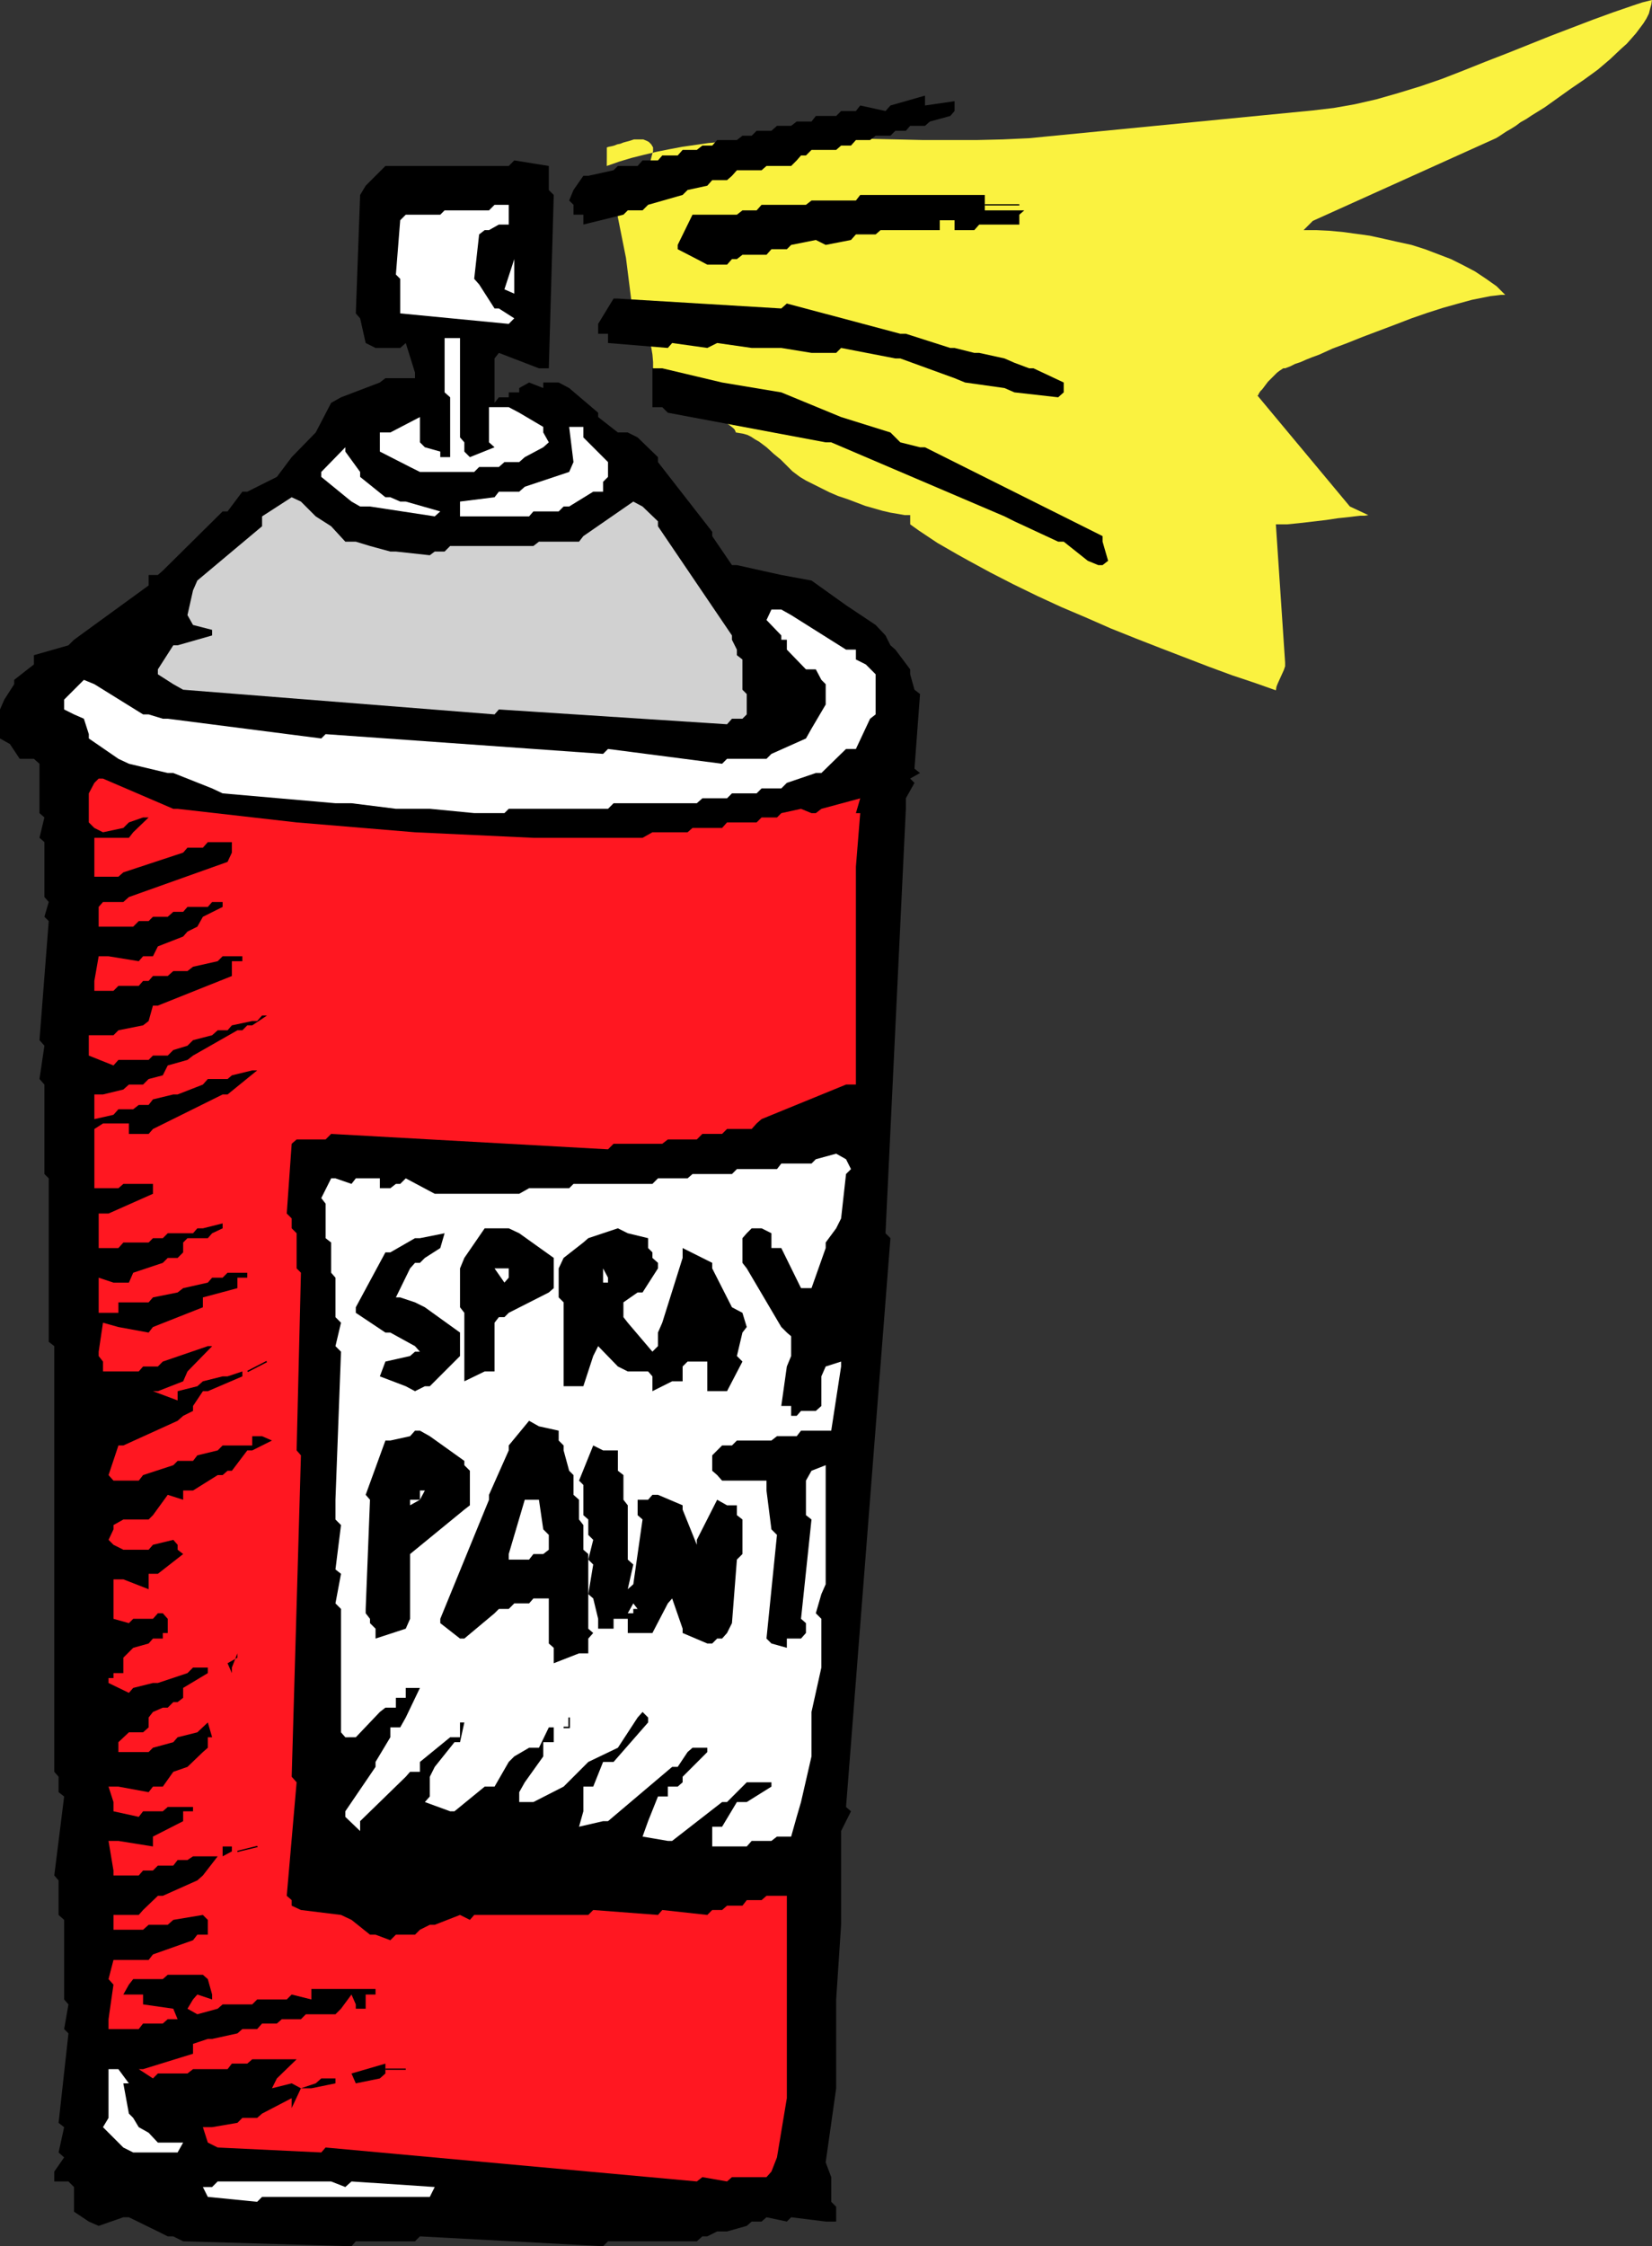
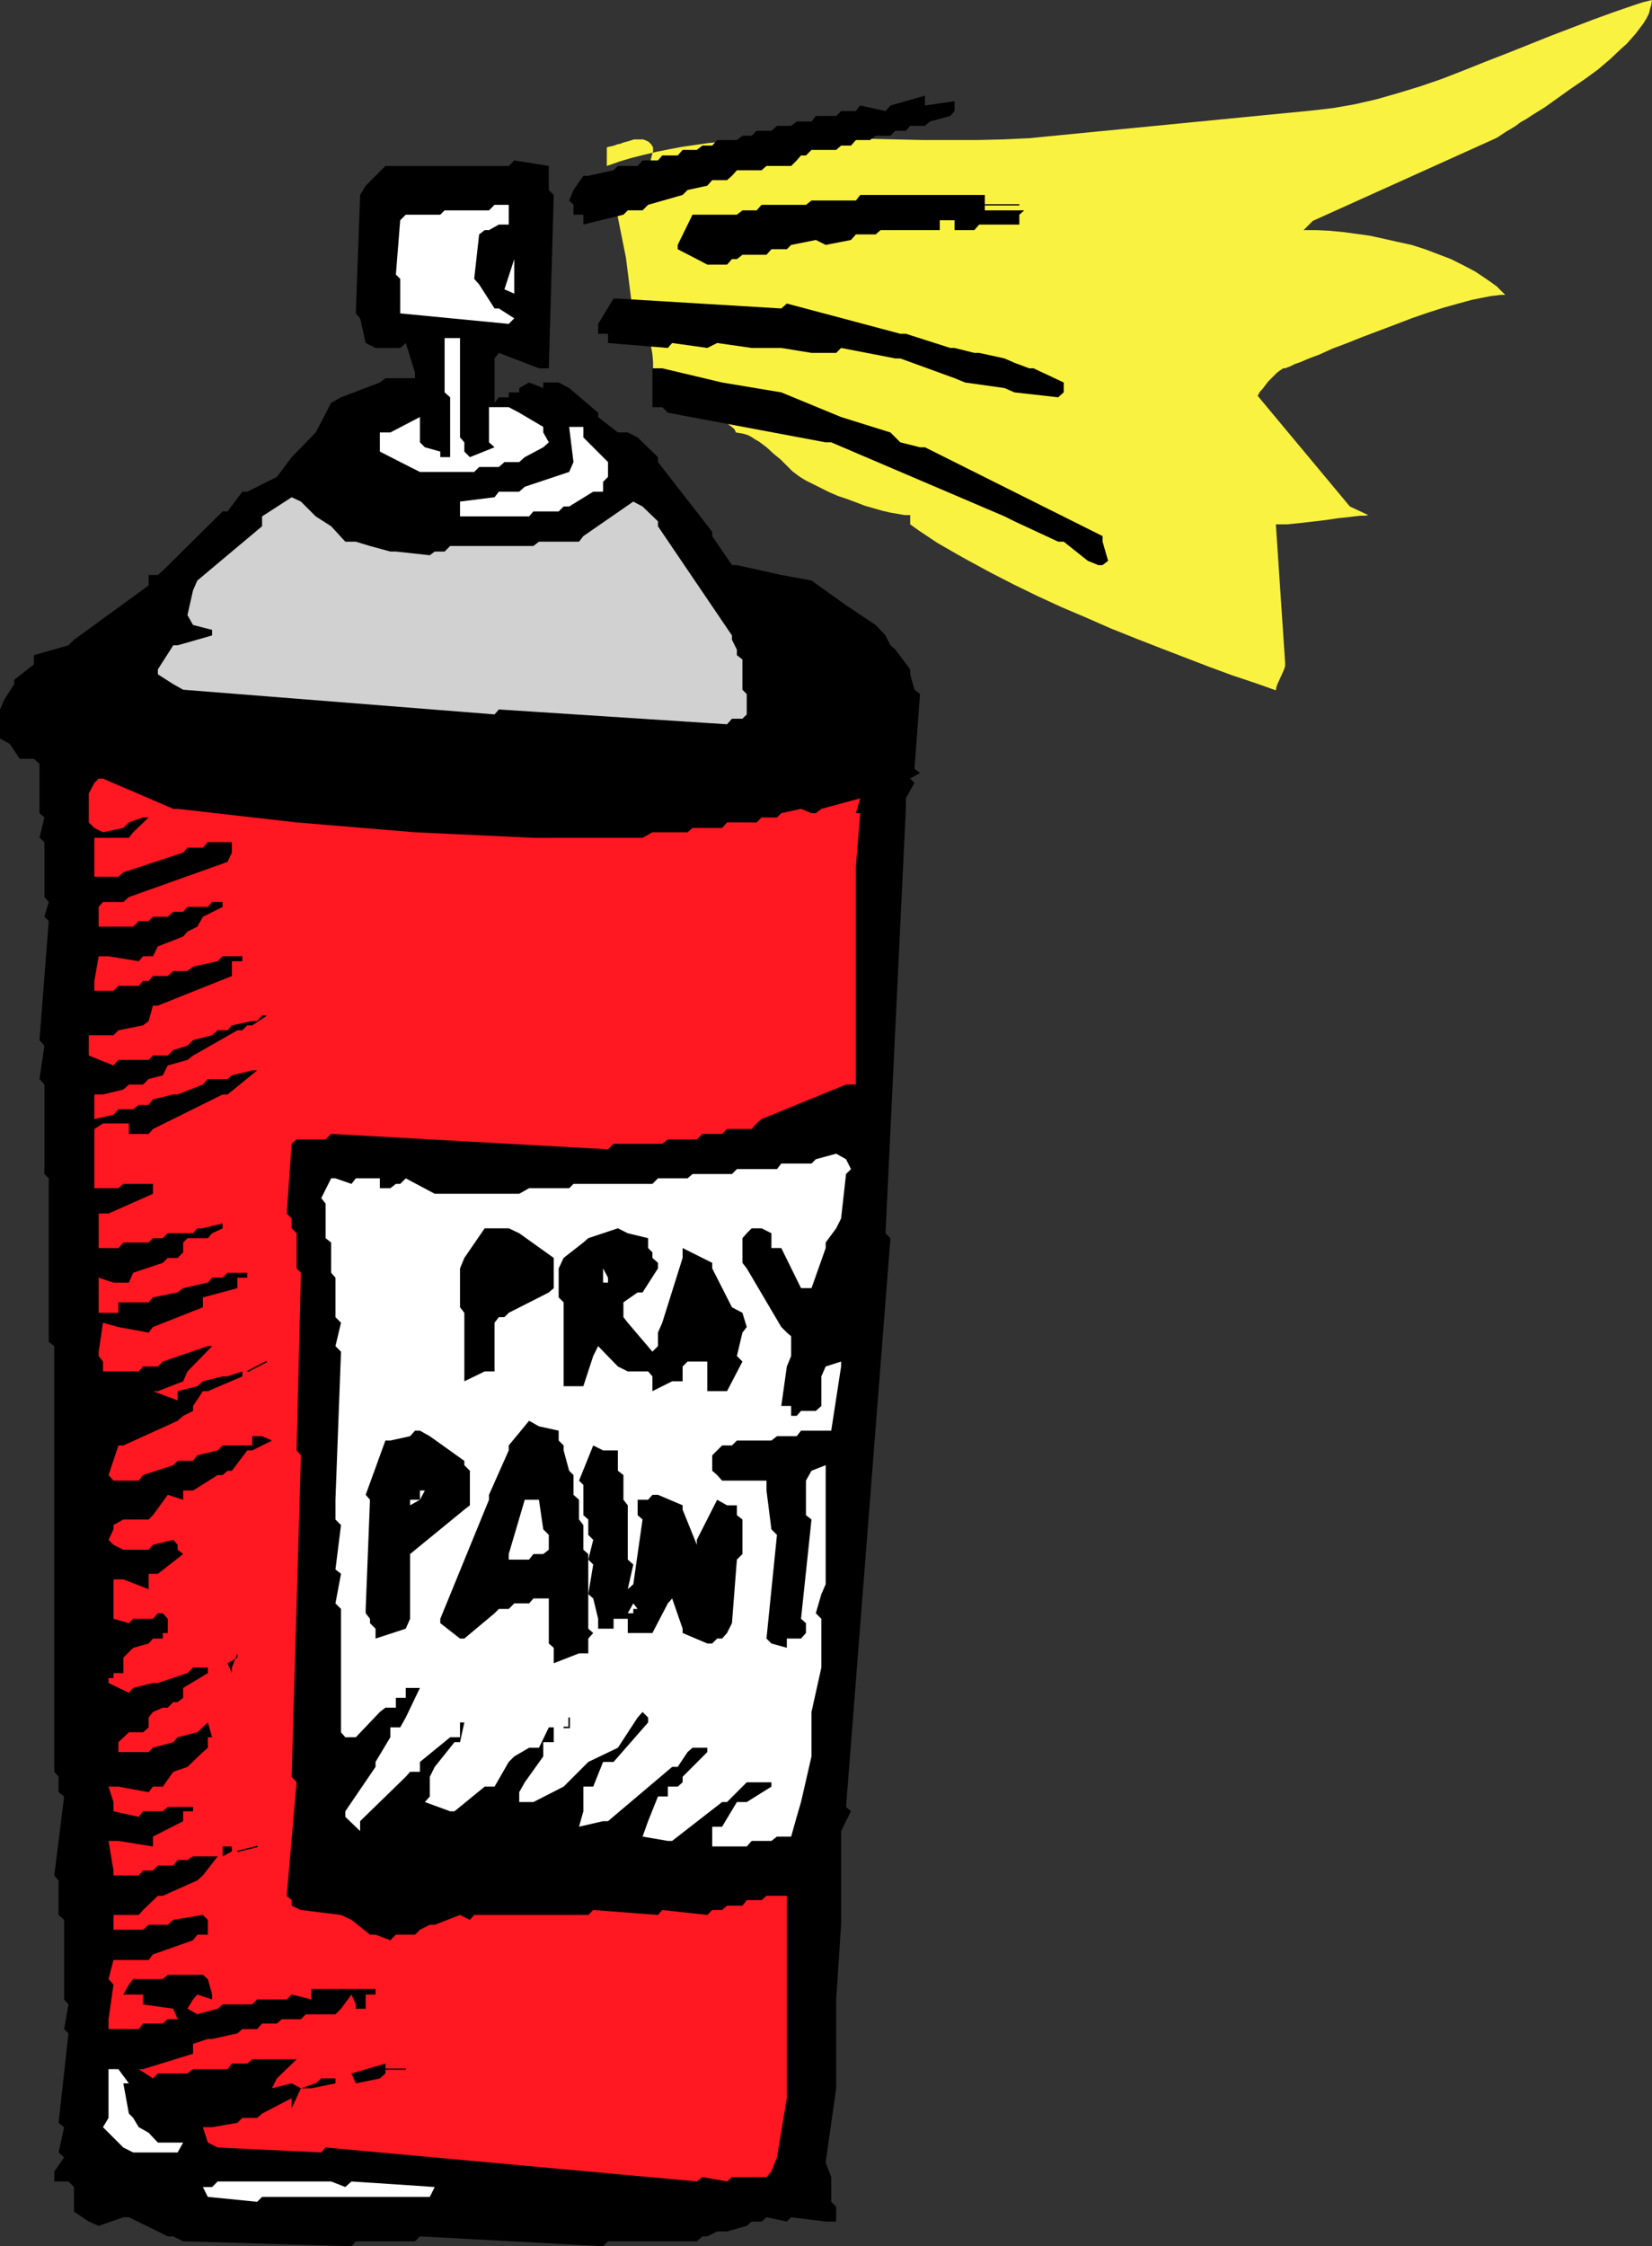
<svg xmlns="http://www.w3.org/2000/svg" xmlns:ns1="http://sodipodi.sourceforge.net/DTD/sodipodi-0.dtd" xmlns:ns2="http://www.inkscape.org/namespaces/inkscape" version="1.0" width="114.551mm" height="155.668mm" id="svg41" ns1:docname="Spray Paint 1.wmf">
  <rect width="100%" height="100%" fill="#333333" stroke="none" />
  <ns1:namedview id="namedview41" pagecolor="#ffffff" bordercolor="#000000" borderopacity="0.25" ns2:showpageshadow="2" ns2:pageopacity="0.0" ns2:pagecheckerboard="0" ns2:deskcolor="#d1d1d1" ns2:document-units="mm" />
  <defs id="defs1">
    <pattern id="WMFhbasepattern" patternUnits="userSpaceOnUse" width="6" height="6" x="0" y="0" />
  </defs>
  <path style="fill:#faf240;fill-opacity:1;fill-rule:evenodd;stroke:none" d="m 159.022,43.468 3.232,-1.131 3.232,-0.97 3.232,-0.808 3.394,-0.808 3.232,-0.646 3.394,-0.646 3.394,-0.485 3.394,-0.485 6.949,-0.646 6.949,-0.485 7.111,-0.162 h 7.111 l 14.06,0.162 14.221,0.323 h 7.111 6.949 l 6.788,-0.162 6.949,-0.323 74.34,-7.272 2.747,-0.323 2.747,-0.323 2.747,-0.485 2.747,-0.485 5.656,-1.293 5.656,-1.616 5.818,-1.778 5.656,-1.939 5.818,-2.262 5.656,-2.262 5.818,-2.262 5.656,-2.262 5.656,-2.262 5.495,-2.101 5.495,-2.101 5.333,-1.939 5.171,-1.778 2.424,-0.808 L 432.947,0 l -0.162,1.131 -0.323,1.131 -0.323,1.293 -0.646,1.293 -0.808,1.293 -0.97,1.293 -0.97,1.293 -1.131,1.293 -1.293,1.454 -1.454,1.293 -2.909,2.747 -3.232,2.747 -3.555,2.585 -3.555,2.424 -3.394,2.424 -3.394,2.424 -3.394,2.101 -1.454,0.97 -1.454,0.808 -1.293,0.97 -1.293,0.808 -1.131,0.646 -0.97,0.646 -0.97,0.646 -0.808,0.485 -47.998,21.653 -2.424,2.424 h 3.232 l 3.394,0.162 3.555,0.323 3.555,0.485 3.555,0.485 3.717,0.808 3.555,0.808 3.717,0.808 3.555,1.131 3.394,1.293 3.394,1.293 3.232,1.616 3.071,1.616 2.909,1.939 2.747,1.939 1.131,1.131 1.131,1.131 h -1.131 l -1.293,0.162 -1.454,0.162 -1.616,0.323 -1.616,0.323 -1.616,0.323 -1.778,0.485 -1.778,0.485 -4.04,1.131 -4.04,1.293 -4.202,1.454 -4.202,1.616 -8.565,3.232 -4.04,1.616 -3.879,1.454 -1.778,0.808 -1.778,0.808 -1.778,0.646 -1.616,0.646 -1.454,0.646 -1.454,0.485 -1.293,0.646 -1.293,0.485 h -0.485 l -0.485,0.323 -0.485,0.323 -0.646,0.485 -1.131,1.131 -1.293,1.293 -0.97,1.293 -0.485,0.646 -0.485,0.485 -0.323,0.485 -0.162,0.323 -0.162,0.323 h -0.162 l 24.241,29.086 4.848,2.262 -0.97,0.162 h -1.131 l -1.454,0.162 -1.293,0.162 -1.454,0.162 -1.616,0.162 -3.232,0.485 -6.949,0.808 -3.232,0.323 h -1.454 -1.454 l 2.424,36.196 v 0.97 l -0.323,0.97 -0.808,1.778 -0.808,1.778 -0.323,0.808 -0.162,0.97 -2.747,-0.97 -2.747,-0.97 -2.909,-0.97 -2.909,-0.97 -6.141,-2.262 -6.303,-2.424 -6.303,-2.424 -6.626,-2.585 -6.464,-2.585 -6.626,-2.909 -6.464,-2.747 -6.303,-2.909 -6.303,-3.07 -5.979,-3.07 -5.656,-3.07 -2.909,-1.616 -5.333,-3.07 -2.424,-1.616 -2.424,-1.616 -2.263,-1.616 v -2.424 h -0.808 -0.646 l -1.778,-0.323 -1.939,-0.323 -2.101,-0.485 -2.263,-0.646 -2.263,-0.646 -4.687,-1.778 -2.424,-0.808 -2.263,-0.97 -2.263,-1.131 -1.939,-0.97 -1.939,-0.97 -1.616,-0.97 -1.293,-0.97 -0.646,-0.485 -0.485,-0.485 -0.485,-0.485 -1.293,-1.293 -0.808,-0.808 -1.778,-1.454 -1.939,-1.778 -1.939,-1.454 -1.131,-0.646 -0.97,-0.646 -0.97,-0.485 -1.131,-0.323 -0.97,-0.162 -0.97,-0.162 v -0.162 l -0.162,-0.323 -0.162,-0.323 -0.323,-0.323 -0.808,-0.646 -1.131,-0.808 -1.293,-0.808 -1.454,-0.97 -3.232,-1.939 -3.555,-2.101 -1.616,-0.97 -1.454,-1.131 -1.293,-0.97 -1.131,-0.97 -0.97,-0.97 -0.323,-0.485 -0.323,-0.485 h -2.424 v -1.939 -2.101 l -0.162,-1.939 -0.323,-1.939 -0.323,-0.808 -0.323,-0.808 -0.323,-0.808 -0.485,-0.646 -0.646,-0.485 -0.646,-0.323 -0.646,-0.162 -0.808,-0.162 -2.424,-19.229 -2.424,-12.119 v -0.808 l 0.323,-0.97 0.808,-1.778 0.808,-1.939 0.323,-0.808 0.162,-0.97 -0.485,0.808 -0.323,0.646 -0.162,0.646 v 0.323 0.162 l 0.162,0.162 h 0.162 0.323 l 0.323,-0.162 0.485,-0.162 0.485,-0.323 0.646,-0.323 1.454,-0.808 1.616,-0.97 0.162,-0.97 0.323,-1.131 0.808,-2.585 0.485,-1.454 0.323,-1.293 0.323,-1.131 v -0.97 l -0.485,-0.808 -0.646,-0.646 -0.646,-0.323 -0.808,-0.323 h -0.808 -0.808 -0.808 l -0.97,0.323 -1.778,0.485 -0.808,0.323 -0.808,0.162 -0.808,0.323 -0.646,0.162 -0.808,0.162 -0.485,0.162 v 2.424 z" id="path1" />
  <path style="fill:#000000;fill-opacity:1;fill-rule:evenodd;stroke:none" d="m 288.955,148.017 h -1.131 l -2.747,-1.131 -6.303,-5.009 h -1.454 l -11.474,-5.332 -2.586,-1.293 -45.412,-19.391 h -1.454 l -41.372,-7.756 -1.454,-1.454 h -2.586 v -2.585 -7.595 h 2.586 l 15.676,3.717 15.514,2.585 15.676,6.464 12.929,4.04 2.586,2.585 5.171,1.293 h 1.293 l 46.543,23.269 v 1.454 l 1.454,5.009 z" id="path2" />
  <path style="fill:#000000;fill-opacity:1;fill-rule:evenodd;stroke:none" d="m 277.319,104.065 -11.474,-1.293 -2.586,-1.131 -10.343,-1.454 -2.747,-1.131 -14.221,-5.171 h -1.293 l -14.221,-2.747 -1.293,1.293 h -6.464 l -7.919,-1.293 h -7.757 l -9.05,-1.293 -2.586,1.293 -9.212,-1.293 -1.131,1.293 -15.676,-1.293 v -2.424 h -2.586 v -2.585 l 4.04,-6.625 h 1.131 l 42.826,2.585 1.454,-1.293 29.736,7.918 h 1.454 l 11.636,3.717 h 1.131 l 5.171,1.293 h 1.293 l 6.626,1.454 2.586,1.131 3.879,1.454 h 1.131 l 7.919,3.717 v 1.454 1.131 z" id="path3" />
  <path style="fill:#000000;fill-opacity:1;fill-rule:evenodd;stroke:none" d="m 267.138,56.234 v 2.585 h -2.586 -7.919 l -1.293,1.454 h -5.171 v -2.585 h -3.879 v 2.585 h -15.514 l -1.293,1.131 h -5.171 l -1.293,1.454 -6.626,1.293 -2.586,-1.293 -6.464,1.293 -1.131,1.131 h -4.04 l -1.293,1.454 h -6.303 l -1.454,1.131 h -1.293 l -1.293,1.454 h -5.171 l -2.747,-1.454 -5.01,-2.585 v -1.131 l 3.879,-7.918 h 1.131 10.505 l 1.454,-1.131 h 3.717 l 1.293,-1.454 h 11.636 l 1.454,-1.131 h 11.636 l 1.131,-1.454 h 32.645 v 4.04 h -5.171 1.131 14.383 z" id="path4" />
  <path style="fill:#000000;fill-opacity:1;fill-rule:evenodd;stroke:none" d="m 249.038,30.379 -5.333,1.454 -1.293,1.131 h -3.879 l -1.131,1.293 h -2.747 l -1.293,1.293 h -3.879 l -1.454,1.131 h -3.717 l -1.293,1.454 h -2.586 l -1.293,1.131 h -6.464 l -1.454,1.454 h -1.293 l -1.131,1.293 -1.454,1.454 h -1.131 -5.333 l -1.293,1.131 h -6.464 l -1.293,1.454 -1.293,1.131 h -1.293 -2.586 l -1.293,1.454 -5.171,1.131 -1.293,1.293 -9.05,2.585 -1.454,1.454 h -3.879 l -1.131,1.131 -10.505,2.585 v -2.585 h -2.586 v -2.585 l -1.131,-1.131 1.131,-2.747 2.586,-3.717 h 1.293 l 6.626,-1.454 1.131,-1.131 h 5.171 l 1.293,-1.454 h 4.04 l 1.131,-1.293 h 4.04 l 1.293,-1.454 h 3.717 l 1.454,-1.131 h 2.586 l 1.293,-1.454 h 5.171 l 1.454,-1.131 h 2.424 l 1.293,-1.293 h 3.879 l 1.454,-1.293 h 3.717 l 1.454,-1.131 h 3.879 l 1.131,-1.454 h 5.333 l 1.293,-1.293 h 3.879 l 1.131,-1.454 6.626,1.454 1.293,-1.454 9.05,-2.585 v 2.585 l 7.757,-1.131 v 2.585 z" id="path5" />
  <path style="fill:#000000;fill-opacity:1;fill-rule:evenodd;stroke:none" d="m 239.664,205.059 -2.263,4.04 v 2.747 l -5.333,111.175 1.293,1.293 -11.636,148.987 1.293,1.131 -2.586,5.171 v 1.454 23.108 l -1.293,19.553 v 23.269 l -2.747,19.391 1.454,3.878 v 6.464 l 1.293,1.293 v 3.878 h -2.747 l -9.05,-1.131 -1.131,1.131 -5.333,-1.131 -1.293,1.131 h -2.586 l -1.293,1.131 -5.171,1.454 h -2.586 l -2.586,1.293 h -1.293 l -1.454,1.293 h -1.131 -22.14 l -1.293,1.293 -47.998,-2.585 -1.293,1.293 H 93.248 l -1.131,1.293 -44.119,-1.293 -2.586,-1.293 h -1.454 l -2.586,-1.293 -7.596,-3.717 h -1.454 l -6.464,2.262 -2.586,-1.131 -3.879,-2.585 v -1.293 -5.171 l -1.454,-1.454 h -3.717 v -2.585 l 2.586,-3.717 -1.454,-1.293 1.454,-6.625 -1.454,-1.131 2.586,-23.431 -1.131,-1.131 1.131,-6.464 -1.131,-1.293 v -20.845 l -1.454,-1.293 v -9.049 l -1.131,-1.293 2.586,-20.684 -1.454,-1.131 v -4.04 l -1.131,-1.293 V 352.592 l -1.454,-1.131 v -42.822 l -1.131,-1.131 v -23.431 l -1.293,-1.454 1.293,-8.726 -1.293,-1.454 2.424,-31.187 -1.131,-1.131 1.131,-3.878 -1.131,-1.293 V 220.572 L 10.343,219.441 11.636,214.108 10.343,212.977 V 200.05 L 8.888,198.757 H 6.303 5.171 L 2.586,194.879 0,193.425 v -7.595 l 1.131,-2.585 2.586,-4.04 v -1.131 l 5.171,-4.04 v -2.424 l 9.05,-2.585 1.454,-1.454 19.555,-14.22 v -2.747 h 2.424 l 1.293,-1.131 15.676,-15.513 h 1.293 l 3.879,-5.171 h 1.293 l 7.757,-3.878 3.879,-5.171 6.303,-6.464 4.04,-7.756 2.586,-1.454 10.181,-3.878 1.454,-1.131 h 7.757 v -1.454 l -2.424,-7.756 -1.454,1.293 h -6.464 l -2.586,-1.293 -1.454,-6.464 -1.131,-1.293 1.131,-31.025 1.454,-2.424 5.171,-5.171 h 1.293 31.029 l 1.454,-1.454 9.05,1.454 v 2.585 3.717 l 1.293,1.293 -1.293,45.407 h -2.586 l -10.505,-4.04 -1.131,1.454 V 105.519 l 1.131,-1.454 h 2.586 v -1.293 h 2.747 v -1.131 l 2.586,-1.454 3.717,1.454 v -1.454 h 4.04 l 2.747,1.454 7.596,6.464 v 1.131 l 5.171,4.04 h 1.454 1.131 l 2.586,1.293 5.333,5.171 v 1.293 l 14.221,18.26 v 1.131 l 5.171,7.595 h 1.293 l 11.636,2.585 7.919,1.454 9.05,6.464 7.757,5.171 2.586,2.747 1.293,2.585 1.293,1.131 3.879,5.171 v 1.293 l 1.131,4.04 1.454,1.131 -1.454,19.553 1.454,1.131 -2.586,1.454 z" id="path6" />
-   <path style="fill:#ffffff;fill-opacity:1;fill-rule:evenodd;stroke:none" d="m 228.029,188.254 -3.717,7.918 h -2.586 l -6.464,6.302 h -1.454 l -7.596,2.585 -1.454,1.454 h -5.171 l -1.293,1.293 h -6.464 l -1.293,1.293 h -6.464 l -1.454,1.293 h -21.817 l -1.454,1.454 h -26.019 l -1.131,1.131 h -7.919 l -11.636,-1.131 h -8.888 l -11.636,-1.454 h -4.202 l -29.574,-2.585 -2.747,-1.293 -10.181,-4.04 h -1.454 l -10.181,-2.424 -2.747,-1.293 -7.757,-5.333 v -1.131 l -1.293,-4.04 -2.586,-1.131 -2.586,-1.293 v -2.585 l 5.171,-5.171 2.747,1.131 12.767,7.918 h 1.454 l 3.717,1.131 h 1.293 l 40.24,5.171 1.131,-1.131 72.724,5.171 1.293,-1.293 29.897,3.878 1.293,-1.293 h 10.343 l 1.293,-1.293 9.05,-4.04 1.454,-2.585 3.717,-6.302 v -1.293 -4.04 l -1.131,-1.131 -1.454,-2.747 h -2.586 l -5.01,-5.171 v -2.585 h -1.454 v -1.131 l -3.879,-4.04 1.293,-2.747 h 2.586 l 2.586,1.454 14.383,9.049 h 2.586 v 2.585 l 2.586,1.293 2.586,2.585 v 1.454 9.049 z" id="path7" />
  <path style="fill:#ff1721;fill-opacity:1;fill-rule:evenodd;stroke:none" d="m 224.312,229.621 v 54.456 h -2.586 l -22.14,9.049 -1.293,1.131 -1.293,1.454 h -1.293 -5.171 l -1.293,1.293 h -5.171 l -1.454,1.454 h -7.596 l -1.454,1.131 h -12.767 l -1.454,1.454 -72.562,-4.04 -1.454,1.454 h -7.596 l -1.293,1.131 -1.293,18.26 1.293,1.293 v 2.585 l 1.293,1.293 v 9.211 l 1.131,1.131 -1.131,46.538 1.131,1.293 -2.424,84.189 1.293,1.454 -2.586,29.733 1.293,1.131 v 1.454 l 2.424,1.131 10.505,1.293 2.747,1.293 4.848,3.878 h 1.454 l 3.879,1.454 1.454,-1.454 h 5.01 l 1.293,-1.293 2.586,-1.293 h 1.293 l 6.626,-2.585 2.586,1.293 1.131,-1.293 h 1.293 28.605 l 1.293,-1.293 16.969,1.293 1.131,-1.293 11.797,1.293 1.293,-1.293 h 2.586 l 1.293,-1.131 h 4.04 l 1.131,-1.454 h 3.879 l 1.293,-1.131 h 5.333 v 2.585 18.098 15.351 16.967 l -2.586,15.513 -1.454,3.717 -1.293,1.454 h -1.293 -7.757 l -1.293,1.131 -6.464,-1.131 -1.454,1.131 -97.288,-8.888 -1.131,1.293 -27.15,-1.293 -2.586,-1.293 -1.293,-4.04 h 2.424 l 6.626,-1.131 1.293,-1.293 h 3.879 l 1.293,-1.131 7.757,-4.04 v 2.585 l 2.424,-5.171 h 2.747 l 6.303,-1.293 v -1.293 h -3.717 l -1.454,1.293 -3.879,1.293 -2.424,-1.293 -5.171,1.293 1.293,-2.585 5.171,-5.009 h -1.293 -10.343 l -1.293,1.131 h -4.04 l -1.131,1.454 h -9.05 l -1.454,1.131 h -7.757 l -1.293,1.293 -3.717,-2.424 h 1.131 l 13.09,-4.04 v -2.585 l 3.879,-1.293 h 1.131 l 6.626,-1.454 1.293,-1.131 h 3.879 l 1.293,-1.454 h 3.879 l 1.293,-1.131 h 5.01 L 80.157,527.595 h 7.757 l 1.454,-1.454 2.747,-3.717 1.131,2.585 v 1.131 h 1.131 1.454 v -1.131 -2.585 h 1.131 1.454 v -1.454 H 81.612 v 2.747 l -5.171,-1.293 -1.293,1.293 h -7.757 l -1.293,1.293 h -7.757 l -1.293,1.131 -5.333,1.454 -2.586,-1.454 1.454,-2.424 1.131,-1.293 3.879,1.293 v -1.293 l -1.131,-4.04 -1.293,-1.131 h -9.212 l -1.293,1.131 h -7.757 l -1.131,1.454 -1.454,2.585 h 1.454 3.717 v 2.585 l 7.919,1.131 1.131,2.747 h -2.586 l -1.293,1.131 h -5.171 l -1.131,1.454 h -7.919 v -2.585 l 1.293,-9.049 -1.293,-1.454 1.293,-5.009 h 2.586 6.626 l 1.131,-1.454 10.505,-3.717 1.131,-1.454 h 2.747 v -3.878 l -1.293,-1.293 -7.757,1.293 -1.454,1.293 h -5.01 l -1.454,1.293 h -7.757 v -3.878 h 6.626 l 1.131,-1.293 3.879,-3.717 h 1.293 l 9.05,-4.04 1.454,-1.293 3.879,-5.009 h 1.293 l 2.424,-1.293 v -1.293 h -2.424 v 2.585 h -7.757 l -1.454,0.97 h -2.586 l -1.131,1.454 h -4.04 l -1.293,1.293 H 37.493 l -1.131,1.293 h -6.626 v -1.293 l -1.293,-7.756 h 2.586 l 9.05,1.454 v -2.585 l 7.919,-4.04 v -2.585 h 2.586 v -1.131 h -6.626 l -1.293,1.131 h -5.171 l -1.131,1.454 -6.626,-1.454 v -2.424 l -1.293,-4.04 h 2.586 l 7.919,1.454 1.131,-1.454 h 2.586 l 2.747,-3.878 3.717,-1.293 4.04,-3.878 1.293,-1.131 v -2.747 h 1.131 l -1.131,-3.878 -2.747,2.585 -5.171,1.293 -1.131,1.293 -5.333,1.454 -1.131,1.131 h -7.919 v -2.585 l 2.747,-2.585 h 1.131 2.586 l 1.454,-1.293 v -2.585 l 1.131,-1.454 2.586,-1.131 h 1.293 l 1.454,-1.454 h 1.131 l 1.454,-1.131 v -2.585 l 6.464,-3.878 v -1.454 h -3.879 l -1.454,1.454 -7.757,2.585 h -1.293 l -5.171,1.293 -1.131,1.293 -5.333,-2.585 v -1.293 h 1.293 v -1.293 h 2.586 v -4.04 l 2.586,-2.585 4.04,-1.131 1.131,-1.293 h 2.586 v -1.454 h 1.293 v -3.717 l -1.293,-1.454 h -1.293 l -1.293,1.454 h -5.171 l -1.131,1.131 -4.04,-1.131 v -2.585 -7.756 h 2.586 l 6.626,2.585 v -1.293 -2.747 h 2.424 l 6.626,-5.171 -1.454,-1.131 v -1.293 l -1.131,-1.293 -5.333,1.293 -1.131,1.293 h -6.626 l -2.586,-1.293 -1.293,-1.293 1.293,-2.747 v -1.131 l 2.586,-1.454 h 6.626 l 1.131,-1.131 3.879,-5.333 4.04,1.293 v -2.424 h 2.586 l 6.464,-4.04 h 1.293 l 1.293,-1.131 h 1.131 l 4.04,-5.333 h 1.293 l 5.171,-2.585 -2.586,-1.131 h -2.586 v 2.424 h -7.757 l -1.293,1.293 -5.333,1.293 -1.131,1.454 h -4.04 l -1.131,1.131 -7.919,2.585 -1.131,1.454 h -6.626 l -1.293,-1.454 2.586,-7.756 h 1.293 l 14.221,-6.464 1.454,-1.293 2.586,-1.293 v -1.293 l 2.586,-3.878 h 1.293 l 9.05,-3.878 v -1.293 l -3.879,1.293 h -1.293 l -5.171,1.293 -1.454,1.293 -5.171,1.293 v 2.424 l -6.464,-2.424 h 1.293 l 6.626,-2.585 1.131,-2.585 6.464,-6.625 H 54.462 l -11.797,4.04 -1.293,1.293 H 37.493 l -1.131,1.293 h -9.373 v -2.585 l -1.131,-1.454 v -1.131 l 1.131,-7.595 4.04,1.131 7.919,1.454 1.131,-1.454 13.09,-5.171 v -2.585 l 9.05,-2.424 v -2.747 h 2.586 v -1.293 h -5.171 l -1.293,1.293 h -2.747 l -1.131,1.293 -6.464,1.454 -1.454,1.131 -6.464,1.293 -1.131,1.293 h -7.919 v 2.747 h -5.171 v -2.747 -6.464 l 3.879,1.293 h 4.04 l 1.131,-2.585 7.757,-2.585 1.293,-1.293 h 2.586 l 1.454,-1.454 v -2.585 l 1.131,-1.131 h 5.333 l 1.131,-1.293 2.747,-1.293 v -1.293 l -5.171,1.293 h -1.454 l -1.131,1.293 h -1.454 -5.171 l -1.293,1.293 h -2.586 l -1.131,1.131 h -6.626 l -1.293,1.454 h -5.171 v -2.585 -6.464 h 2.586 l 11.636,-5.171 v -1.454 -1.131 h -1.131 -6.626 l -1.293,1.131 h -6.303 v -2.585 -12.927 l 2.263,-1.454 h 6.788 v 2.747 h 5.171 l 1.131,-1.293 18.262,-9.049 h 1.293 l 7.757,-6.302 h -1.293 l -5.333,1.293 -1.131,0.97 H 54.462 l -1.293,1.454 -6.626,2.585 h -1.131 l -5.333,1.293 -1.131,1.454 h -2.586 l -1.454,1.131 h -3.879 l -1.293,1.454 -5.01,1.131 v -2.585 -3.878 h 2.263 l 5.333,-1.293 1.454,-1.293 h 3.717 l 1.454,-1.454 3.717,-0.97 1.293,-2.585 5.171,-1.454 1.454,-1.131 11.636,-6.625 h 1.293 l 1.293,-1.293 h 1.293 l 3.879,-2.585 h -1.293 l -1.293,1.454 h -1.293 l -5.333,1.131 -1.131,1.293 h -2.586 l -1.454,1.293 -5.01,1.293 -1.454,1.454 -3.717,1.131 -1.454,1.454 h -3.879 l -1.131,1.131 h -7.919 l -1.293,1.454 -6.464,-2.585 v -1.454 -3.878 h 2.586 3.879 l 1.293,-1.293 6.464,-1.293 1.454,-1.131 1.131,-4.04 h 1.293 l 19.393,-7.756 v -1.293 -2.585 h 1.454 1.293 v -1.293 h -5.171 l -1.293,1.293 -6.464,1.454 -1.454,1.131 h -3.717 l -1.454,1.293 h -3.879 l -1.131,1.293 H 37.493 l -1.131,1.293 h -5.333 l -1.293,1.293 h -5.01 v -2.585 l 1.131,-6.464 h 2.586 l 7.919,1.293 1.131,-1.293 h 2.586 l 1.293,-2.585 6.626,-2.585 1.131,-1.293 2.586,-1.293 1.454,-2.585 5.171,-2.585 v -1.293 h -2.747 l -1.131,1.293 h -5.333 l -1.131,1.293 h -2.586 l -1.454,1.293 h -3.879 l -1.131,1.131 h -2.586 l -1.454,1.454 h -9.05 v -2.585 -2.585 l 1.131,-1.293 h 5.333 l 1.454,-1.293 25.857,-9.211 1.131,-2.424 v -2.747 H 59.633 54.462 l -1.293,1.454 h -4.04 l -1.131,1.293 -15.676,5.171 -1.293,1.131 h -6.303 v -2.585 -7.595 h 2.263 6.788 l 1.131,-1.454 4.04,-3.878 H 37.493 l -3.717,1.293 -1.454,1.454 -5.333,1.131 -2.263,-1.131 -1.454,-1.454 v -1.293 -6.302 l 1.454,-2.747 1.131,-1.131 h 1.131 l 18.423,7.918 h 1.131 l 31.19,3.555 31.029,2.585 31.029,1.454 h 28.605 l 2.586,-1.454 h 9.212 l 1.293,-1.131 h 7.757 l 1.293,-1.454 h 7.757 l 1.293,-1.293 h 4.04 l 1.131,-1.131 5.171,-1.131 2.747,1.131 h 1.131 l 1.454,-1.131 10.181,-2.747 -1.131,3.878 h 1.131 l -1.131,14.058 z" id="path8" />
  <path style="fill:#ffffff;fill-opacity:1;fill-rule:evenodd;stroke:none" d="m 221.726,307.508 -1.293,11.635 -1.293,2.585 -2.747,3.717 v 1.454 l -3.717,10.503 h -2.747 l -5.171,-10.503 h -2.586 v -3.878 l -2.586,-1.293 h -2.586 l -1.293,1.293 -1.131,1.293 v 1.131 5.333 l 1.131,1.454 9.05,15.351 1.454,1.454 1.131,0.97 v 1.454 3.717 l -1.131,2.747 -1.454,10.342 h 2.586 v 2.585 h 1.454 l 1.131,-1.293 h 1.293 2.586 l 1.454,-1.293 v -7.756 l 1.131,-2.585 4.04,-1.293 v 1.293 l -2.586,16.805 h -2.586 -5.333 l -1.131,1.454 h -5.171 l -1.454,1.131 h -9.05 l -1.293,1.293 h -2.586 l -1.293,1.293 -1.293,1.293 v 1.454 2.585 l 1.293,1.131 1.293,1.454 h 1.293 10.343 v 2.585 l 1.293,10.18 1.454,1.454 -2.747,27.147 1.293,1.293 4.04,1.131 v -2.424 h 3.717 l 1.293,-1.454 v -2.585 l -1.293,-1.131 2.747,-26.016 -1.454,-1.131 v -9.049 l 1.454,-2.585 3.717,-1.454 v 2.585 28.602 l -1.131,2.585 -1.454,5.009 1.454,1.454 v 12.766 l -2.586,11.635 v 11.635 l -2.747,11.958 -1.131,3.878 -1.454,5.171 h -1.131 -2.586 l -1.454,1.131 h -5.171 l -1.293,1.454 h -9.05 v -2.585 -2.585 h 2.586 l 3.879,-6.464 h 2.586 l 6.464,-4.04 v -1.131 h -6.464 l -1.131,1.131 -4.04,4.04 h -1.293 l -13.09,10.18 h -1.131 l -6.626,-1.131 1.454,-4.04 2.586,-6.464 h 2.586 v -2.585 h 2.586 l 1.293,-1.131 v -1.454 l 6.464,-6.464 v -1.131 h -3.879 l -1.293,1.131 -2.586,3.878 h -1.454 l -16.807,14.22 h -1.293 l -6.303,1.454 1.131,-4.04 v -6.464 h 2.586 l 2.586,-6.464 h 2.747 l 9.05,-10.342 v -1.293 l -1.454,-1.454 -1.293,1.454 -5.171,7.918 -7.757,3.717 -6.464,6.464 -7.919,4.04 h -3.717 v -2.585 l 1.454,-2.585 4.848,-6.787 v -1.131 -2.585 h 2.747 v -3.878 h -1.293 l -2.586,5.333 h -2.586 l -3.879,2.262 -1.454,1.454 -3.717,6.464 h -2.586 l -7.919,6.464 h -1.131 l -6.626,-2.424 1.293,-1.454 v -5.171 l 1.293,-2.585 5.171,-6.464 h 1.454 l 1.131,-5.171 h -1.131 v 3.878 h -2.586 l -7.919,6.464 v 2.585 h -2.586 l -1.131,1.293 -11.959,11.635 v 2.585 l -3.879,-3.717 v -1.454 l 7.919,-11.635 v -1.293 l 3.879,-6.464 v -2.585 h 2.586 l 1.454,-2.585 3.717,-7.756 h -1.293 -2.424 v 2.585 h -2.586 v 2.585 h -2.747 l -1.454,1.131 -6.303,6.625 H 90.5 l -1.131,-1.293 v -1.293 -31.025 l -1.454,-1.454 1.454,-7.756 -1.454,-1.131 1.454,-11.635 -1.454,-1.454 v -3.717 -1.454 l 1.454,-38.782 -1.454,-1.454 1.454,-6.14 -1.454,-1.454 v -10.342 l -1.131,-1.293 v -7.918 l -1.454,-1.131 v -9.049 l -1.131,-1.454 2.586,-5.171 h 1.131 l 4.202,1.454 1.131,-1.454 h 6.303 v 2.585 h 2.747 l 1.454,-1.131 h 1.131 l 1.454,-1.454 7.596,4.04 h 7.757 7.919 6.464 l 2.586,-1.454 h 10.505 l 1.131,-1.131 h 20.686 l 1.454,-1.454 h 7.757 l 1.293,-1.131 h 10.343 l 1.293,-1.293 h 10.505 l 1.131,-1.454 h 7.919 l 1.131,-1.131 5.333,-1.454 2.586,1.454 1.293,2.585 z" id="path9" />
  <path style="fill:#000000;fill-opacity:1;fill-rule:evenodd;stroke:none" d="m 194.576,349.037 -1.454,6.14 1.454,1.454 -4.04,7.756 h -2.586 -2.586 v -2.585 -5.171 h -1.293 -3.879 l -1.293,1.293 v 3.878 h -2.747 l -5.171,2.585 v -2.585 -1.293 l -1.131,-1.293 h -5.333 l -2.586,-1.293 -5.171,-5.333 -1.293,2.585 -2.586,7.918 h -2.586 -2.586 v -2.585 -19.391 l -1.293,-1.293 v -7.595 l 1.293,-2.747 5.171,-4.04 1.293,-1.131 7.757,-2.585 2.586,1.293 5.333,1.293 v 2.585 l 1.131,1.131 v 1.454 l 1.454,1.293 v 1.454 l -4.04,6.302 h -1.293 l -3.717,2.585 v 1.293 2.585 l 1.131,1.454 6.464,7.595 1.454,-1.454 v -3.555 l 1.131,-2.585 5.333,-16.967 v -2.585 l 7.757,3.878 v 1.454 l 5.171,10.18 2.747,1.454 1.131,3.717 z" id="path10" />
  <path style="fill:#d1d1d1;fill-opacity:1;fill-rule:evenodd;stroke:none" d="m 194.576,188.254 h -2.747 l -1.293,1.454 -59.795,-3.878 -1.131,1.293 -81.612,-6.464 -2.586,-1.454 -4.04,-2.585 v -1.293 l 4.04,-6.302 h 1.131 l 9.05,-2.585 v -1.454 l -5.01,-1.293 -1.454,-2.585 1.454,-6.464 1.131,-2.585 16.969,-14.22 v -2.585 l 7.757,-5.009 2.424,1.131 3.879,3.878 4.04,2.585 3.717,4.04 h 2.747 l 3.717,1.131 5.333,1.454 h 1.454 l 8.888,0.97 1.293,-0.97 h 2.586 l 1.454,-1.454 h 21.817 l 1.454,-1.131 h 3.879 1.293 5.333 l 1.131,-1.454 13.09,-9.049 2.424,1.293 4.04,3.878 v 1.293 l 19.393,28.602 v 1.131 l 1.293,2.585 v 1.454 l 1.454,1.131 v 1.293 6.625 l 1.131,1.131 v 5.333 z" id="path11" />
  <path style="fill:#000000;fill-opacity:1;fill-rule:evenodd;stroke:none" d="m 193.121,408.502 -1.293,16.644 -1.293,2.585 -1.293,1.454 h -1.293 l -1.293,1.293 h -1.293 l -6.464,-2.747 v -1.131 l -2.747,-7.918 -1.131,1.293 -4.04,7.756 h -1.131 -5.333 v -2.585 -1.131 h -1.131 -2.586 v 2.585 h -4.04 v -2.585 l -1.293,-5.332 -1.293,-1.131 1.293,-7.756 -1.293,-1.293 1.293,-5.171 -1.293,-1.293 v -4.04 l -1.293,-1.131 v -7.918 l -1.131,-1.131 3.717,-9.211 2.586,1.293 h 3.879 v 2.747 2.585 l 1.454,1.131 v 6.464 l 1.131,1.454 v 14.22 l 1.454,1.293 -1.454,6.464 1.454,-1.293 2.424,-16.967 -1.293,-1.131 v -4.04 h 2.747 l 1.131,-1.293 h 1.454 l 6.464,2.747 v 1.131 l 3.717,9.211 v -1.293 l 5.333,-10.503 2.586,1.454 h 2.586 v 2.585 l 1.454,1.131 v 1.454 7.595 z" id="path12" />
  <path style="fill:#000000;fill-opacity:1;fill-rule:evenodd;stroke:none" d="m 182.617,458.919 -1.131,-1.131 z" id="path13" />
  <path style="fill:#ffffff;fill-opacity:1;fill-rule:evenodd;stroke:none" d="m 164.517,422.561 h 1.454 v -1.131 h 1.131 l -1.131,-1.454 z" id="path14" />
  <path style="fill:#ffffff;fill-opacity:1;fill-rule:evenodd;stroke:none" d="m 159.345,334.655 v 1.293 h -1.293 v -3.717 z" id="path15" />
  <path style="fill:#ffffff;fill-opacity:1;fill-rule:evenodd;stroke:none" d="m 158.052,126.203 v 2.585 h -2.586 l -6.303,3.878 h -1.454 l -1.293,1.293 h -1.293 -5.333 l -1.131,1.293 h -18.1 v -3.878 l 9.05,-1.131 1.131,-1.454 h 5.333 l 1.454,-1.293 11.636,-3.878 1.131,-2.585 -1.131,-9.211 h 3.717 v 2.747 l 1.293,1.293 5.171,5.171 v 1.293 2.585 z" id="path16" />
  <path style="fill:#000000;fill-opacity:1;fill-rule:evenodd;stroke:none" d="m 154.174,429.186 v 3.878 h -2.424 l -6.626,2.585 v -2.585 -1.454 l -1.293,-1.131 v -11.796 h -1.454 -2.586 l -1.131,1.293 h -3.879 l -1.454,1.454 h -2.586 l -1.131,1.131 -7.919,6.625 h -1.131 l -5.171,-4.04 v -1.131 l 12.767,-31.187 v -1.293 l 5.171,-11.635 v -1.293 l 5.333,-6.464 2.586,1.454 5.171,1.131 v 2.585 l 1.293,1.293 v 1.293 l 1.454,5.333 1.131,1.131 v 5.171 l 1.454,1.293 v 5.171 l 1.131,1.454 v 6.464 l 1.293,1.131 v 19.553 l 1.293,1.131 z" id="path17" />
  <path style="fill:#000000;fill-opacity:1;fill-rule:evenodd;stroke:none" d="m 143.831,338.533 -10.505,5.333 -1.131,1.131 h -1.454 l -1.131,1.454 v 12.766 h -2.586 l -5.333,2.585 v -2.585 -15.351 l -1.131,-1.454 v -10.18 l 1.131,-2.747 5.333,-7.756 h 1.131 5.171 l 2.747,1.293 9.05,6.464 v 1.293 6.625 z" id="path18" />
  <path style="fill:#ffffff;fill-opacity:1;fill-rule:evenodd;stroke:none" d="m 142.376,407.048 h -2.586 l -1.131,1.454 h -5.333 v -1.454 l 4.202,-14.22 h 3.717 l 1.131,7.756 1.454,1.454 v 3.878 z" id="path19" />
  <path style="fill:#ffffff;fill-opacity:1;fill-rule:evenodd;stroke:none" d="m 142.376,117.154 -4.848,2.585 -1.454,1.293 h -3.879 l -1.454,1.293 h -5.171 l -1.293,1.293 h -14.221 l -2.586,-1.293 -7.919,-4.04 v -1.131 -3.878 h 2.747 l 7.757,-4.04 v 1.454 5.171 l 1.293,1.293 4.04,1.131 v 1.454 h 2.586 v -1.454 -14.22 l -1.454,-1.293 V 88.552 h 4.04 V 114.568 l 1.131,1.293 v 2.424 l 1.454,1.454 6.464,-2.585 -1.454,-1.293 v -9.211 h 2.586 2.586 l 2.747,1.454 6.303,3.717 v 1.454 l 1.454,2.585 z" id="path20" />
  <path style="fill:#ffffff;fill-opacity:1;fill-rule:evenodd;stroke:none" d="M 133.326,84.835 104.883,82.088 V 79.503 73.039 l -1.131,-1.131 1.131,-14.22 1.454,-1.454 h 9.05 l 1.131,-1.131 h 11.636 l 1.454,-1.454 h 3.717 v 2.585 2.585 h -2.586 l -2.586,1.454 h -1.131 l -1.454,1.131 -1.293,11.635 1.293,1.454 4.04,6.302 h 1.131 l 4.04,2.585 z" id="path21" />
  <path style="fill:#ffffff;fill-opacity:1;fill-rule:evenodd;stroke:none" d="m 132.195,75.786 2.586,-7.918 v 1.454 7.595 z" id="path22" />
-   <path style="fill:#ffffff;fill-opacity:1;fill-rule:evenodd;stroke:none" d="m 132.195,335.948 -2.586,-3.717 h 3.717 v 2.424 z" id="path23" />
  <path style="fill:#000000;fill-opacity:1;fill-rule:evenodd;stroke:none" d="m 121.691,395.413 -14.221,11.635 v 1.454 15.513 l -1.131,2.585 -7.919,2.585 v -2.585 l -1.454,-1.454 v -1.131 l -1.131,-1.454 v -1.131 l 1.131,-28.602 -1.131,-1.293 5.171,-14.22 h 1.293 l 5.171,-1.131 1.293,-1.454 h 1.293 l 2.586,1.454 9.05,6.464 v 1.131 l 1.454,1.454 v 1.131 7.918 z" id="path24" />
-   <path style="fill:#000000;fill-opacity:1;fill-rule:evenodd;stroke:none" d="m 119.105,356.632 -6.464,6.464 h -1.293 l -2.586,1.293 -2.424,-1.293 -6.788,-2.585 1.454,-3.878 6.464,-1.454 1.293,-1.131 h 1.293 l -1.293,-1.454 -6.464,-3.555 h -1.293 l -7.757,-5.171 v -1.454 l 7.757,-14.382 h 1.293 l 6.464,-3.717 h 1.293 l 6.464,-1.293 -1.131,3.878 -4.04,2.585 -1.293,1.293 h -1.293 l -1.293,1.454 -3.717,7.595 h 1.131 l 3.879,1.293 2.586,1.293 9.212,6.625 v 0.97 5.171 z" id="path25" />
-   <path style="fill:#ffffff;fill-opacity:1;fill-rule:evenodd;stroke:none" d="m 113.933,135.252 -16.969,-2.585 h -1.131 -1.454 l -2.263,-1.293 -7.919,-6.464 v -1.293 l 6.303,-6.464 v 1.131 l 3.879,5.333 v 1.293 l 6.626,5.332 h 1.293 l 2.586,1.131 h 1.454 l 9.05,2.585 z" id="path26" />
  <path style="fill:#ffffff;fill-opacity:1;fill-rule:evenodd;stroke:none" d="M 112.641,575.426 H 68.683 l -1.293,1.293 -12.929,-1.293 -1.293,-2.585 h 2.424 l 1.454,-1.454 h 28.281 1.454 l 3.717,1.454 1.616,-1.454 21.817,1.454 z" id="path27" />
  <path style="fill:#ffffff;fill-opacity:1;fill-rule:evenodd;stroke:none" d="m 110.055,392.828 -2.586,1.454 v -1.454 h 2.586 v -2.424 h 1.293 z" id="path28" />
  <path style="fill:#000000;fill-opacity:1;fill-rule:evenodd;stroke:none" d="m 99.55,544.4 -6.303,1.293 -1.131,-2.585 8.888,-2.585 v 2.585 z" id="path29" />
  <path style="fill:#000000;fill-opacity:1;fill-rule:evenodd;stroke:none" d="m 77.733,549.571 -1.293,-1.293 z" id="path30" />
  <path style="fill:#000000;fill-opacity:1;fill-rule:evenodd;stroke:none" d="m 77.733,526.141 -1.293,-1.131 z" id="path31" />
  <path style="fill:#000000;fill-opacity:1;fill-rule:evenodd;stroke:none" d="m 60.765,436.781 v 1.454 l -1.131,-2.585 2.586,-1.454 v -1.131 z" id="path32" />
  <path style="fill:#000000;fill-opacity:1;fill-rule:evenodd;stroke:none" d="m 50.583,458.919 -1.454,-1.131 z" id="path33" />
-   <path style="fill:#000000;fill-opacity:1;fill-rule:evenodd;stroke:none" d="m 49.129,368.266 -1.131,-1.454 z" id="path34" />
  <path style="fill:#ffffff;fill-opacity:1;fill-rule:evenodd;stroke:none" d="M 46.543,563.791 H 34.907 l -2.586,-1.293 -5.333,-5.332 1.454,-2.424 v -12.766 h 2.586 l 2.747,3.717 h -1.454 l 1.454,7.918 1.131,1.131 1.454,2.424 2.586,1.454 2.424,2.585 h 1.293 5.333 z" id="path35" />
  <path style="fill:#000000;fill-opacity:1;fill-rule:evenodd;stroke:none" d="m 267.138,53.487 h -9.05 v 0.323 h 9.05 z" id="path36" />
  <path style="fill:#000000;fill-opacity:1;fill-rule:evenodd;stroke:none" d="m 149.002,449.87 v 2.585 l 0.162,-0.162 h -1.454 v 0.323 h 1.616 v -2.747 z" id="path37" />
  <path style="fill:#000000;fill-opacity:1;fill-rule:evenodd;stroke:none" d="m 149.002,449.87 v 2.585 l 0.162,-0.162 h -1.454 v 0.323 h 1.616 v -2.747 z" id="path38" />
  <path style="fill:#000000;fill-opacity:1;fill-rule:evenodd;stroke:none" d="m 106.338,541.815 h -5.333 v 0.323 h 5.333 z" id="path39" />
  <path style="fill:#000000;fill-opacity:1;fill-rule:evenodd;stroke:none" d="m 69.815,356.47 -5.01,2.585 0.162,0.323 5.01,-2.585 z" id="path40" />
  <path style="fill:#000000;fill-opacity:1;fill-rule:evenodd;stroke:none" d="m 67.39,483.481 -5.171,1.293 v 0.323 l 5.333,-1.293 z" id="path41" />
</svg>